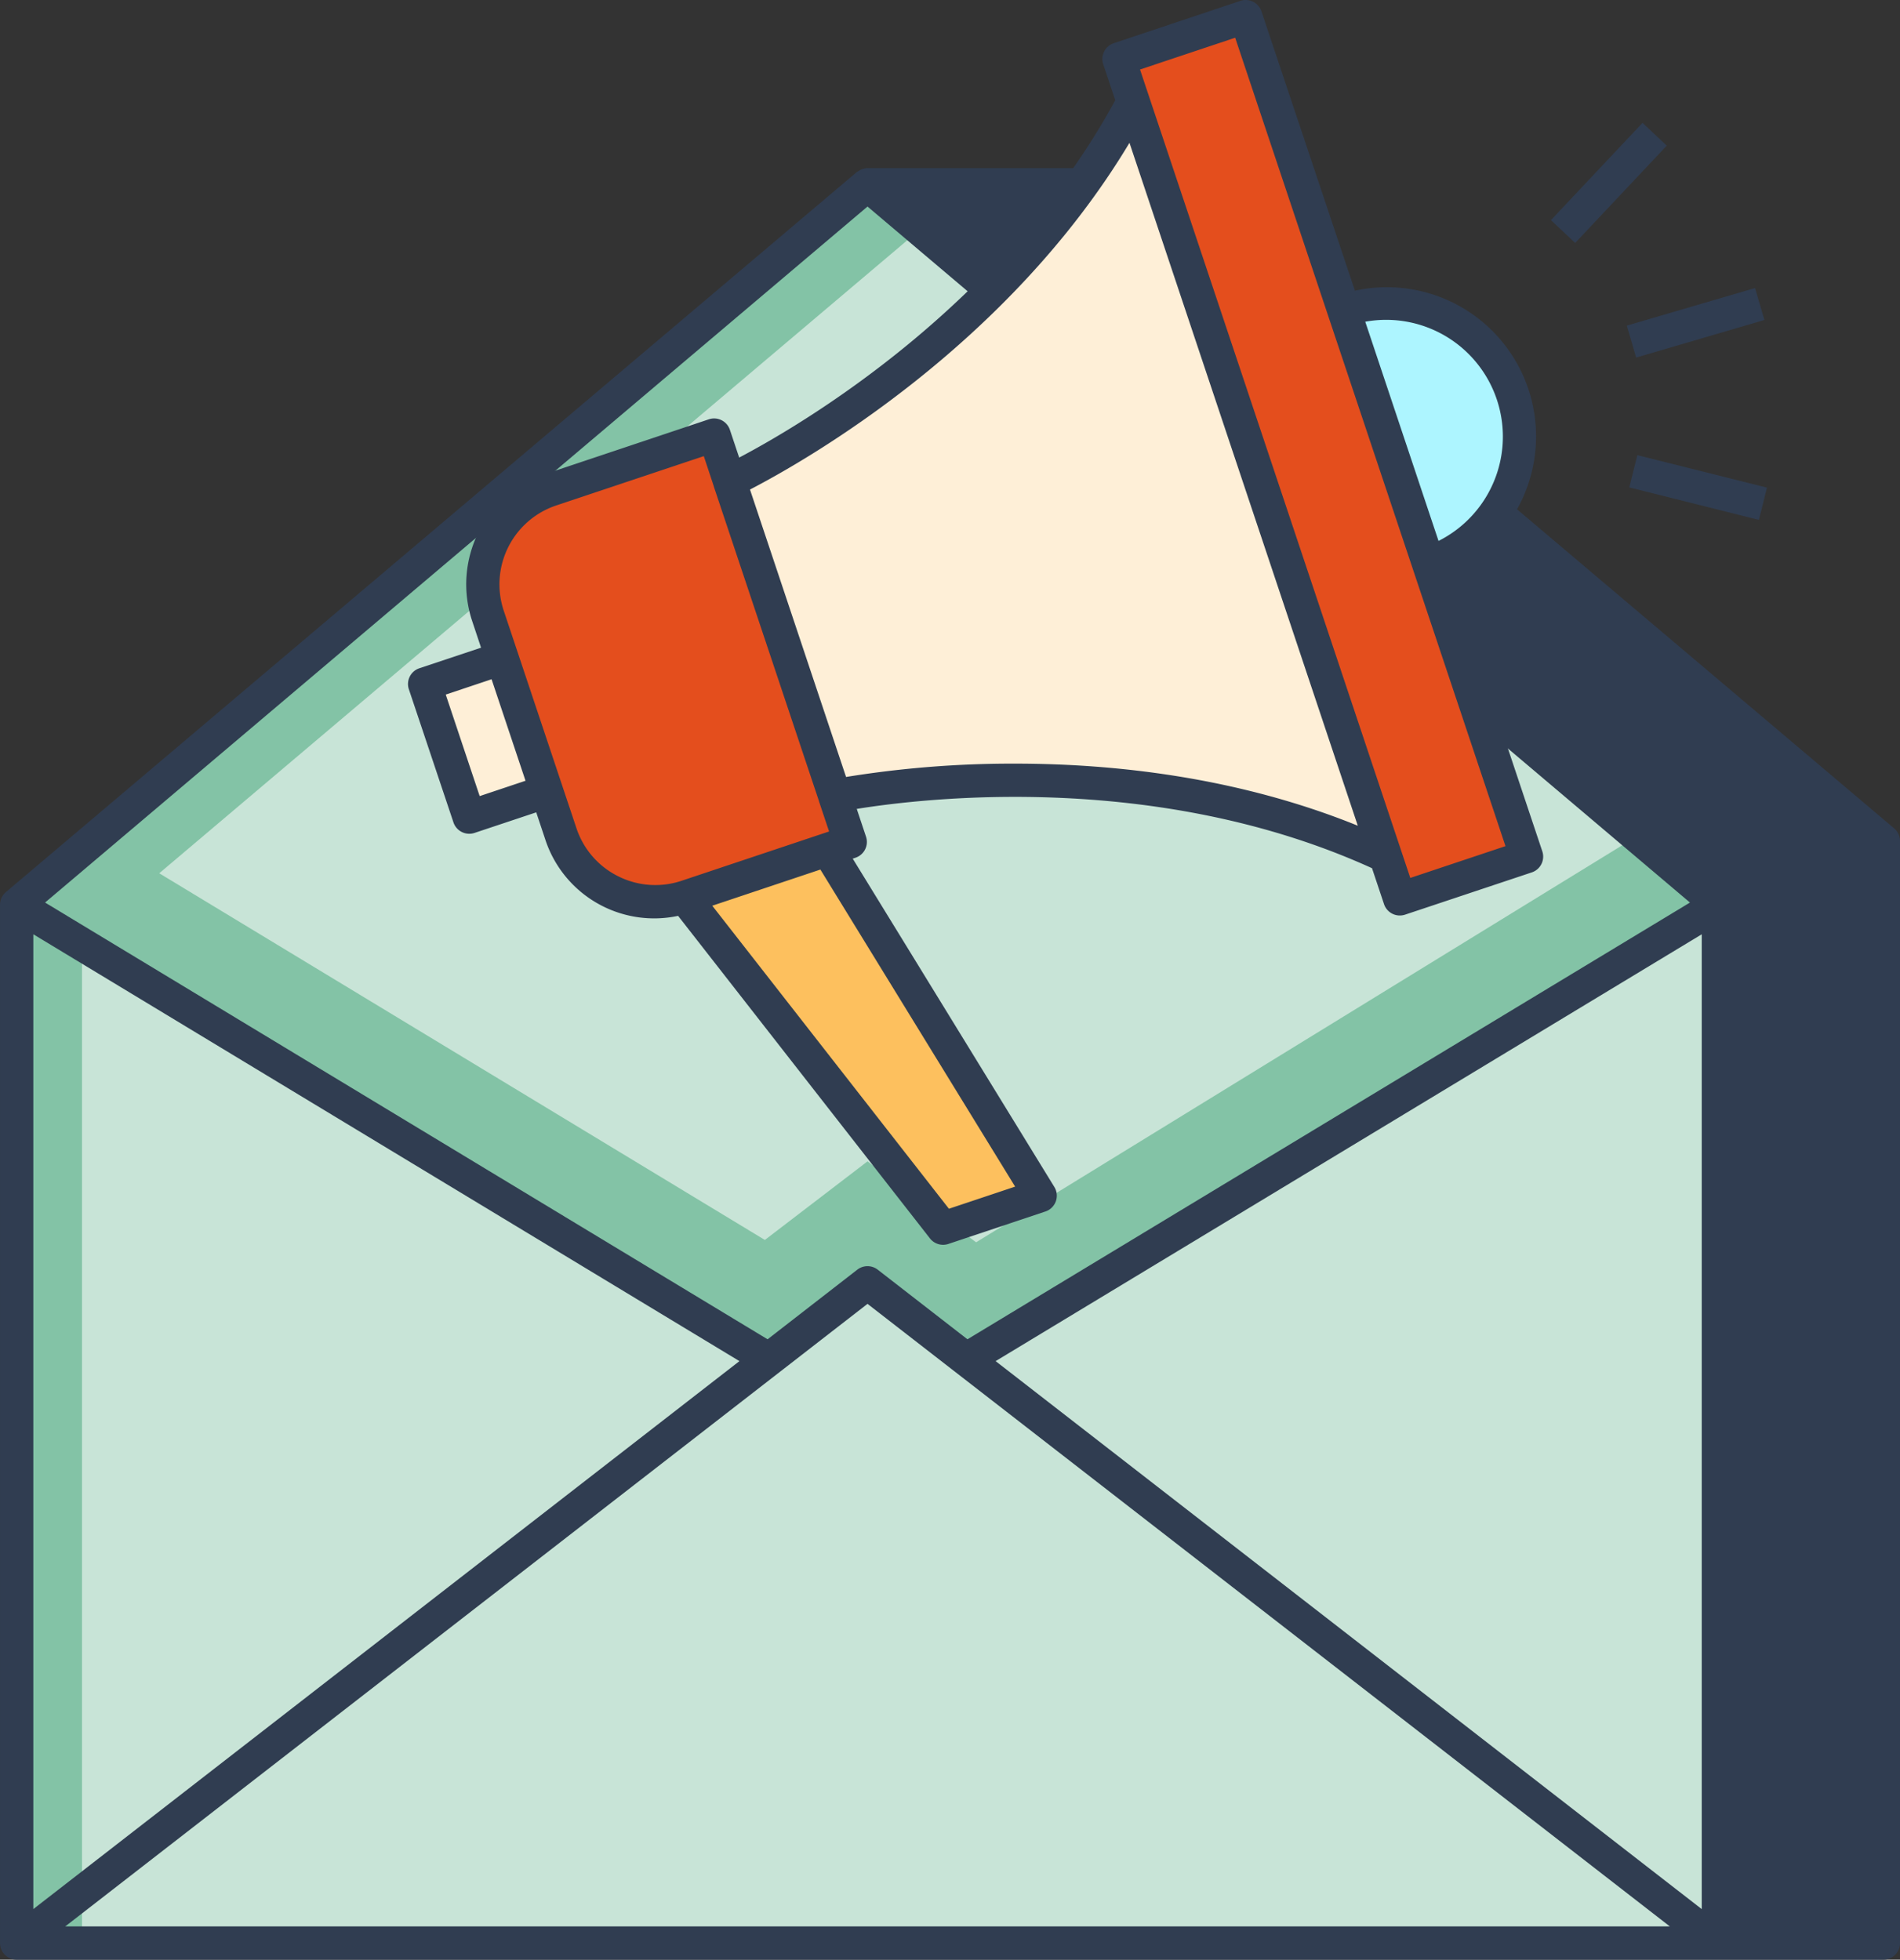
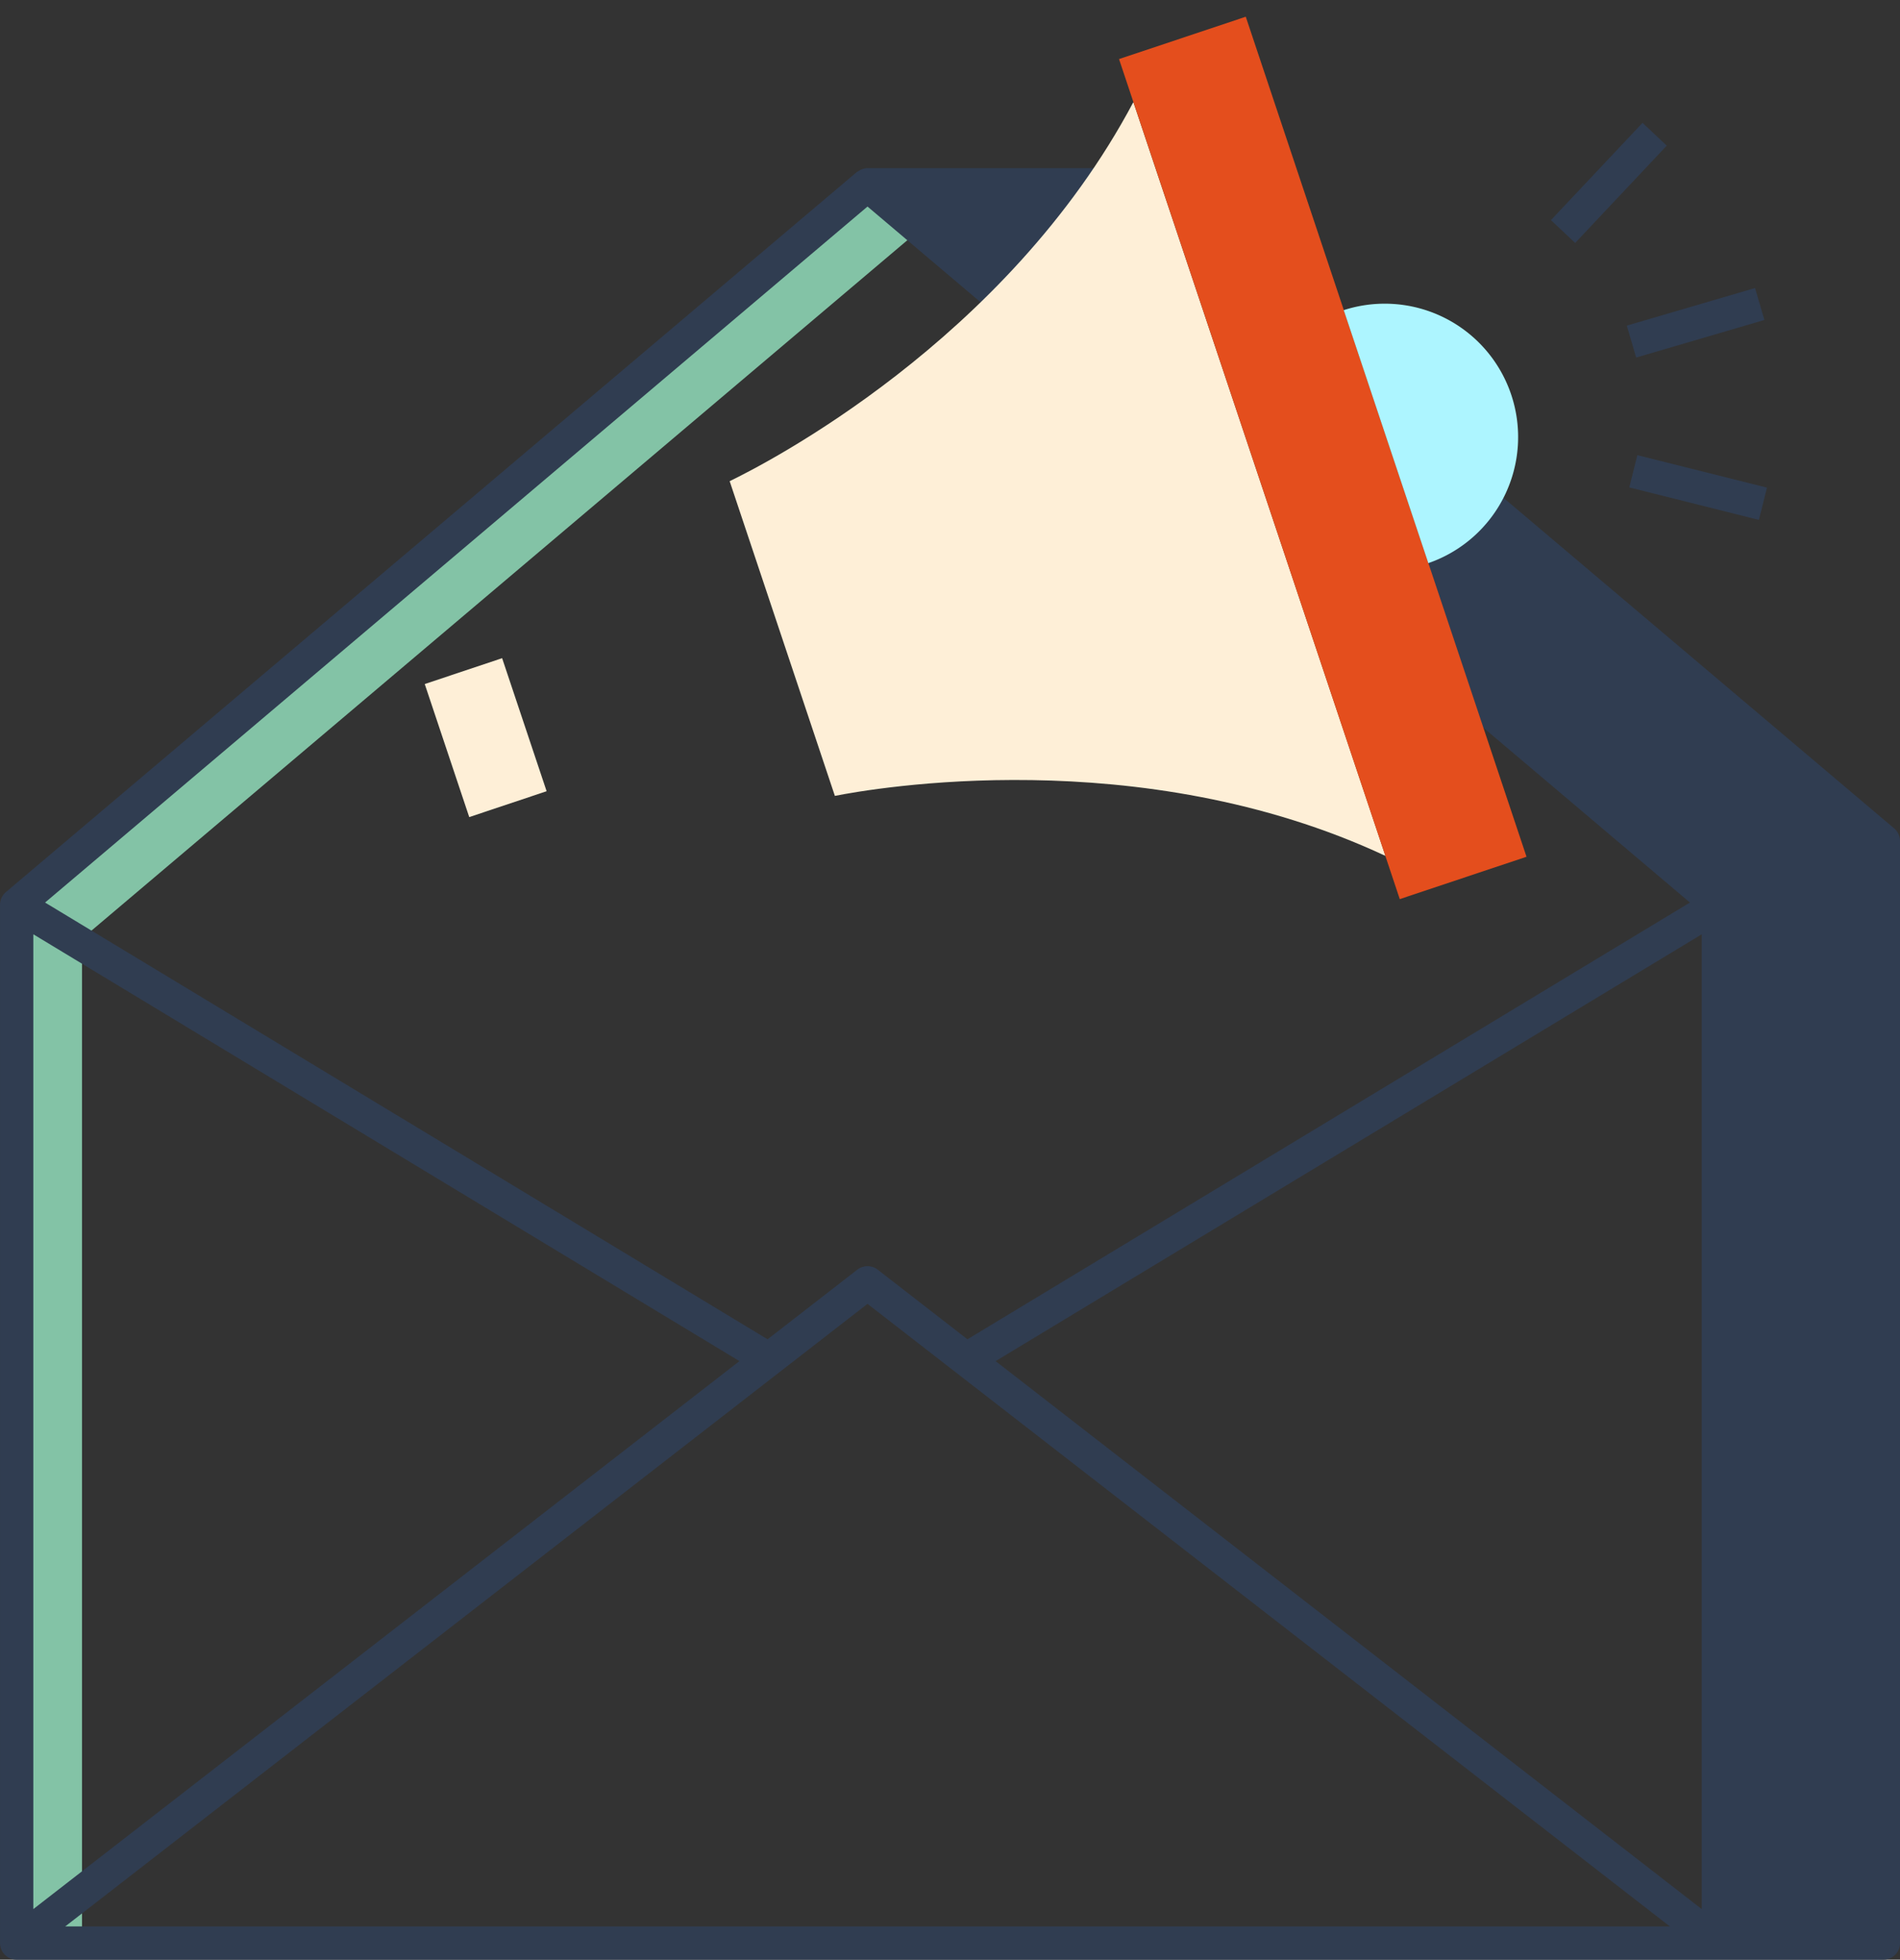
<svg xmlns="http://www.w3.org/2000/svg" id="Layer_1" data-name="Layer 1" viewBox="0 0 646.67 667">
  <rect x="0" y="0" width="646.67" height="667" fill="#333333" stroke="none" />
  <defs>
    <style>.cls-1{fill:#c8e4d7;}.cls-2{fill:#83c3a6;}.cls-3{fill:#303d51;}.cls-4{fill:#e44e1d;}.cls-5{fill:#feefd7;}.cls-6{fill:#fdc05e;}.cls-7{fill:#adf5ff;}</style>
  </defs>
-   <polygon class="cls-1" points="584.85 661.34 5.66 661.34 5.66 307.95 295.26 62.88 584.85 307.95 584.85 661.34" />
  <polygon class="cls-2" points="27.91 319.47 313.19 78.06 295.26 62.88 5.66 307.95 5.66 661.34 27.91 661.34 27.91 319.47" />
-   <polygon class="cls-2" points="33.29 284.57 260.32 422.03 295.26 395.28 332.22 422.83 557.23 284.57 584.85 307.95 328.87 462.69 295.26 436.61 261.65 462.69 5.66 307.95 33.29 284.57" />
  <polygon class="cls-3" points="377.05 62.88 295.26 62.88 584.85 307.95 584.85 661.34 641.01 661.34 641.01 286.26 377.05 62.88" />
  <path class="cls-3" d="M656.33,283.44l-264-223.38a5.67,5.67,0,0,0-3.65-1.33H306.9a5.71,5.71,0,0,0-2.92.92c-.14.09-.28.14-.41.24s-.21.1-.3.17L13.67,305.13a5.69,5.69,0,0,0-2,4.33V662.84a5.65,5.65,0,0,0,5.66,5.66H652.68a5.65,5.65,0,0,0,5.66-5.66V287.76A5.67,5.67,0,0,0,656.33,283.44ZM306.92,71.8,586.84,308.69,340.93,457.34l-30.54-23.7a5.67,5.67,0,0,0-6.94,0l-30.54,23.7L27,308.69ZM590.85,651.28,350.52,464.77,590.85,319.5ZM263.33,464.77,23,651.28V319.49Zm43.59-19.49L580,657.18H33.86ZM647,657.18H602.18V309.46a5.65,5.65,0,0,0-2-4.33L322.38,70.05h64.26L647,290.39Z" transform="translate(-11.66 -1.5)" />
  <rect class="cls-3" x="566.03" y="105.74" width="45.48" height="11.33" transform="translate(-19.24 168.5) rotate(-16.33)" />
  <rect class="cls-3" x="536.51" y="58.11" width="45.48" height="11.33" transform="translate(117.87 425.82) rotate(-46.74)" />
  <rect class="cls-3" x="583.97" y="144.7" width="11.32" height="45.48" transform="translate(272.2 697.17) rotate(-75.93)" />
-   <path class="cls-4" d="M220.51,160.5h59.78a0,0,0,0,1,0,0v146a0,0,0,0,1,0,0H220.51a32.78,32.78,0,0,1-32.78-32.78V193.27a32.78,32.78,0,0,1,32.78-32.78Z" transform="translate(-73.62 84.74) rotate(-18.49)" />
  <path class="cls-5" d="M260,165.27l35.81,107.12c12.49-2.48,103.84-18.66,187.4,20.43L397.41,36.24C354.17,117.73,271.45,159.74,260,165.27Z" transform="translate(-11.66 -1.5)" />
-   <polygon class="cls-6" points="354.05 407 320.97 418.05 233.02 305.44 281.69 289.17 354.05 407" />
  <rect class="cls-4" x="439.13" y="6.59" width="45.48" height="301.46" transform="translate(-37.71 153.05) rotate(-18.48)" />
  <rect class="cls-5" x="163.06" y="228.7" width="27.77" height="47.75" transform="translate(-82.61 67.64) rotate(-18.49)" />
  <path class="cls-7" d="M469,107.06l28.79,86.11A45.4,45.4,0,0,0,469,107.06Z" transform="translate(-11.66 -1.5)" />
-   <path class="cls-3" d="M536.59,291.26,504.81,196.2a50.77,50.77,0,0,0-32-95.76L441,5.37a5.67,5.67,0,0,0-7.16-3.58L390.72,16.21a5.66,5.66,0,0,0-3.57,7.17l4.09,12.24c-38.18,70.21-106.66,110.4-128,121.62l-3.16-9.45a5.66,5.66,0,0,0-7.17-3.57L197.39,162.8a39.62,39.62,0,0,0-25,50.15l3,9-21,7a5.65,5.65,0,0,0-3.57,7.16L166,281.42a5.68,5.68,0,0,0,7.17,3.57l21-7,3,9a39,39,0,0,0,45.28,26.23L328.17,423a5.67,5.67,0,0,0,6.26,1.89l33.08-11.06a5.67,5.67,0,0,0,3-8.33L301.89,293.75l.95-.32a5.66,5.66,0,0,0,3.57-7.16l-3.15-9.45C327,273,405.87,263.89,478.63,297l4.09,12.24a5.66,5.66,0,0,0,5.37,3.86,5.84,5.84,0,0,0,1.8-.29L533,298.43A5.67,5.67,0,0,0,536.59,291.26ZM476.33,111a39.74,39.74,0,0,1,24.94,74.61l-12.47-37.3ZM174.92,272.46l-11.55-34.55,15.6-5.22,11.55,34.55Zm47.15,27.29a28.13,28.13,0,0,1-14.21-16.35l-4.79-14.34s0,0,0,0l-15.14-45.29v0l-4.8-14.36A28.31,28.31,0,0,1,201,173.53l50.2-16.78L254.6,167a.2.2,0,0,1,0,.07l35.81,107.13s0,0,0,.06l3.43,10.24-50.2,16.78A28.13,28.13,0,0,1,222.07,299.75ZM334.63,412.91,254.08,309.77l36.8-12.31,66.28,107.92Zm22.49-151.5a354,354,0,0,0-57.5,4.54l-32.7-97.83C286.45,158,354.75,119,396.08,50.11l7.3,21.82,70.41,210.61C432.59,265.84,390.34,261.41,357.12,261.41Zm134.54,38.9-3.1-9.27h0l-42.89-128.3-46-137.58,32.39-10.82,31.6,94.52h0l14.4,43.05,46,137.58Z" transform="translate(-11.66 -1.5)" />
</svg>